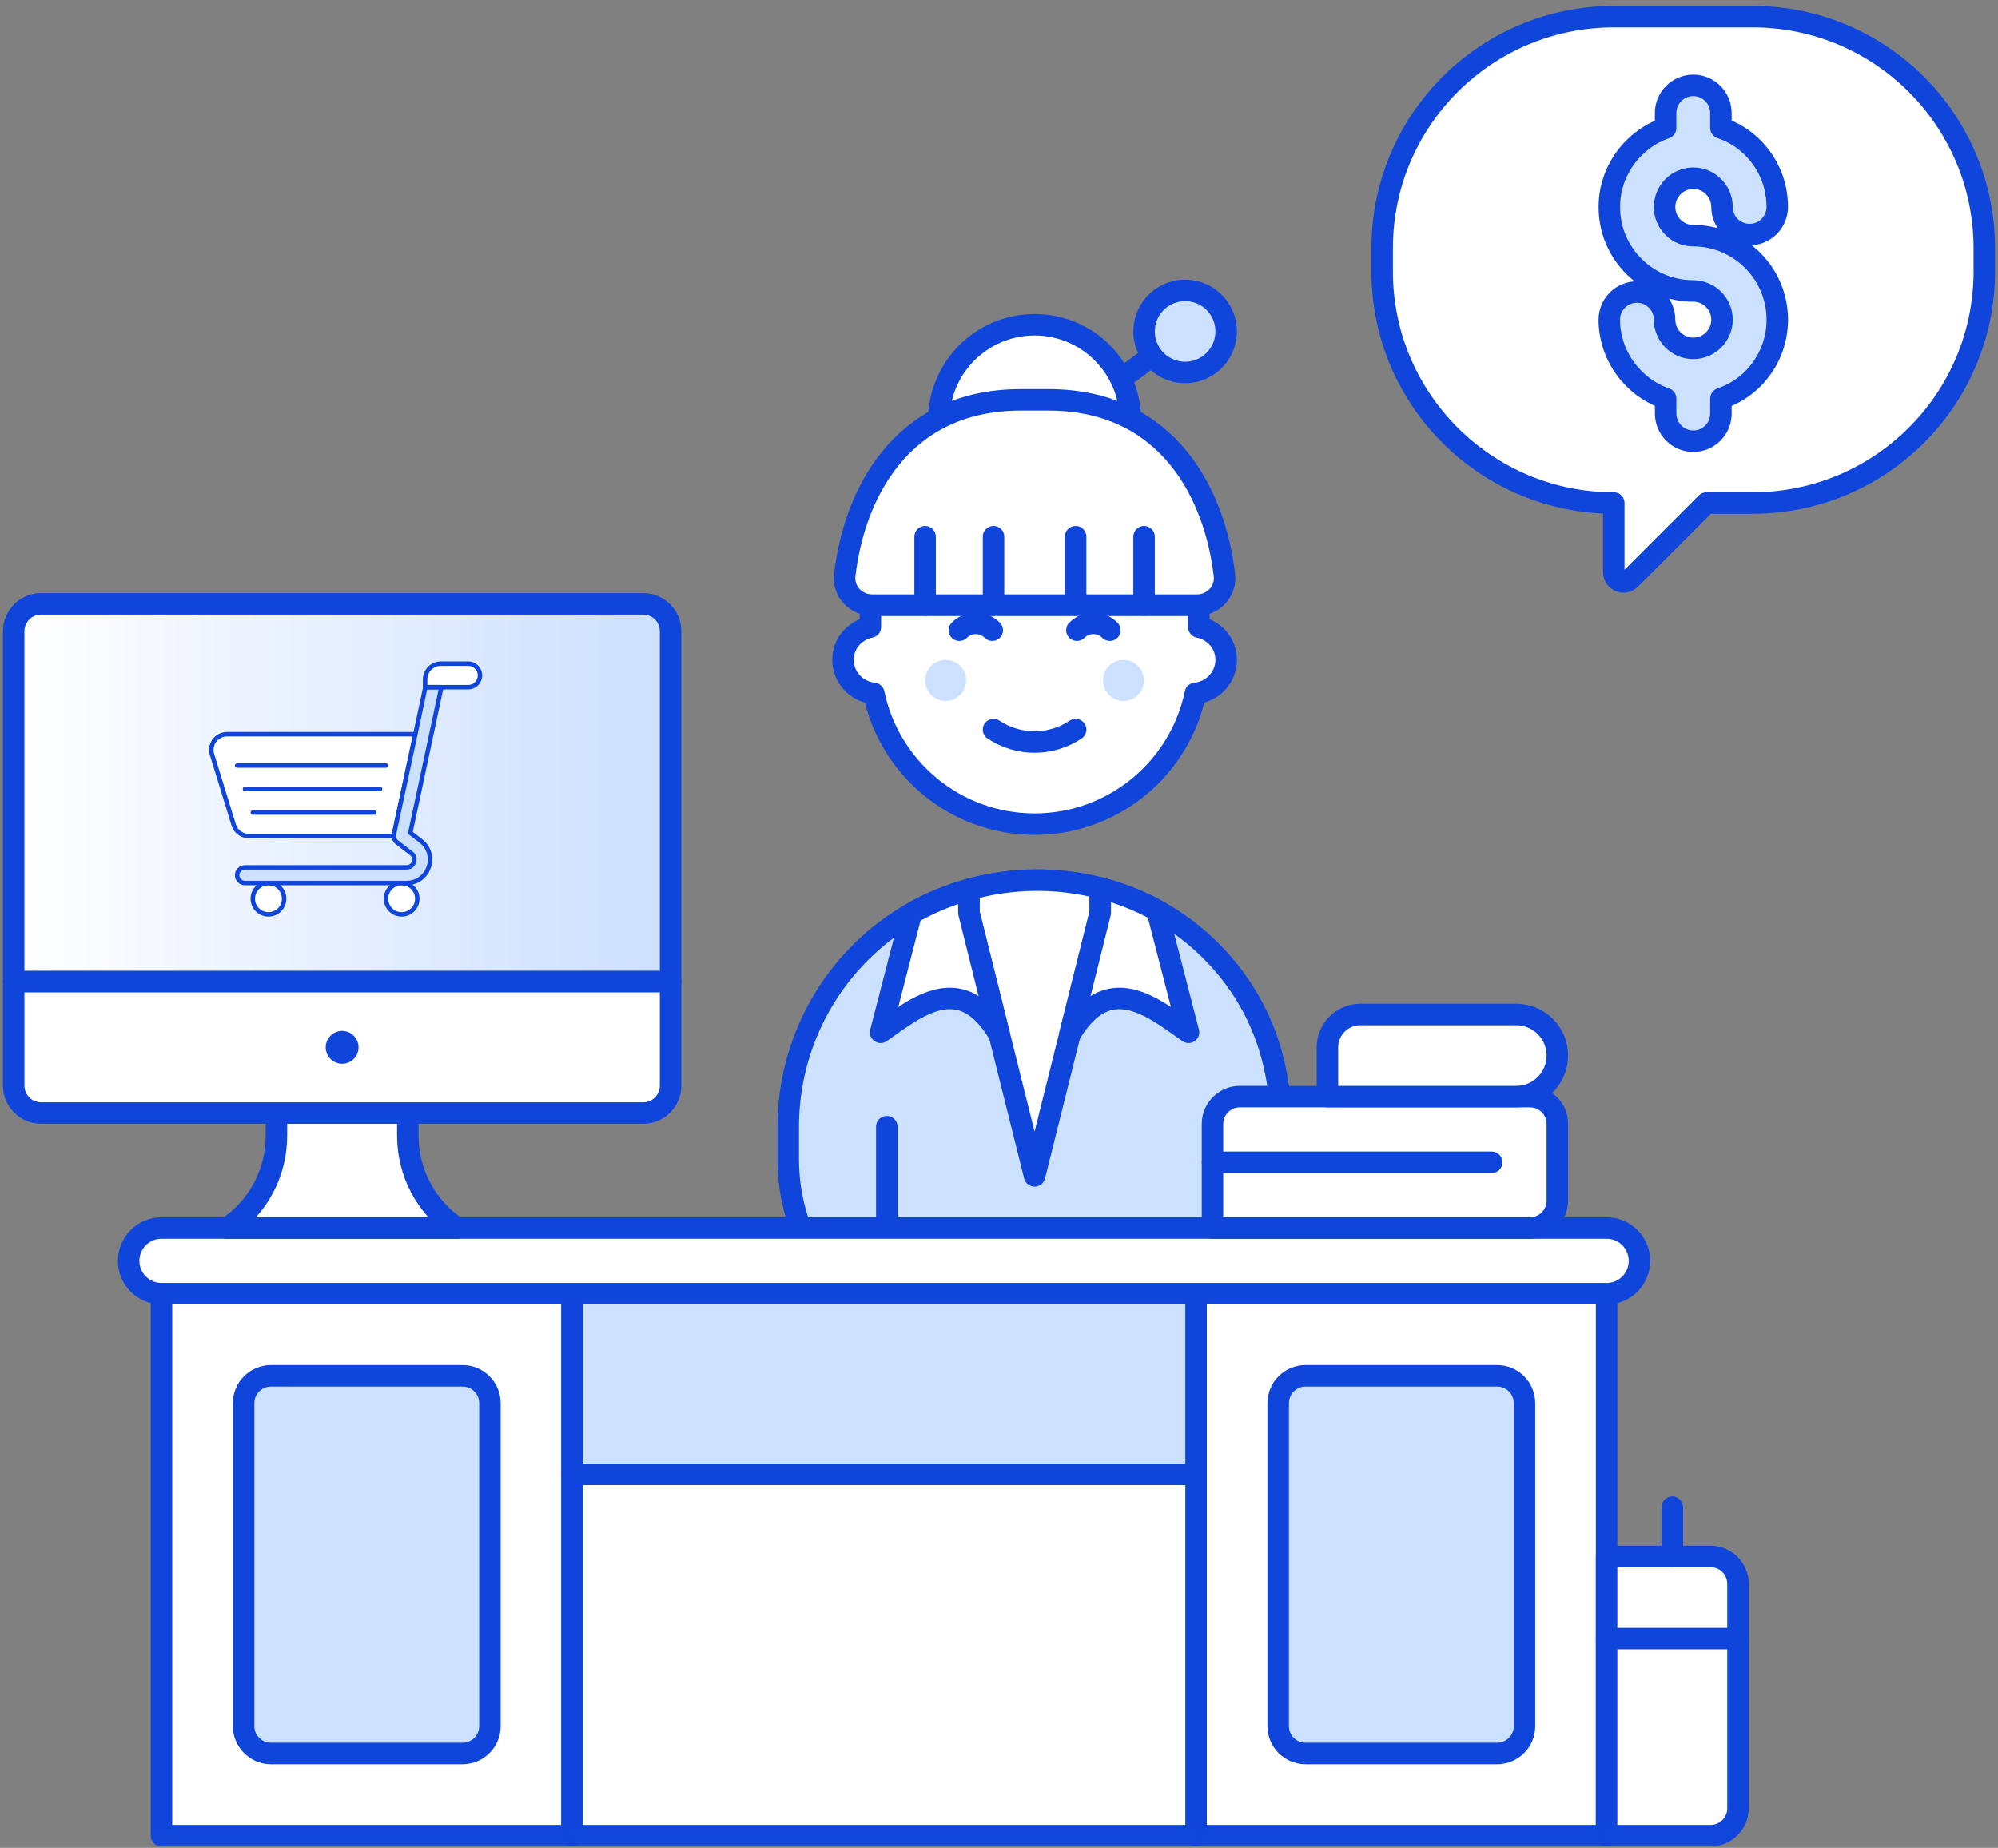
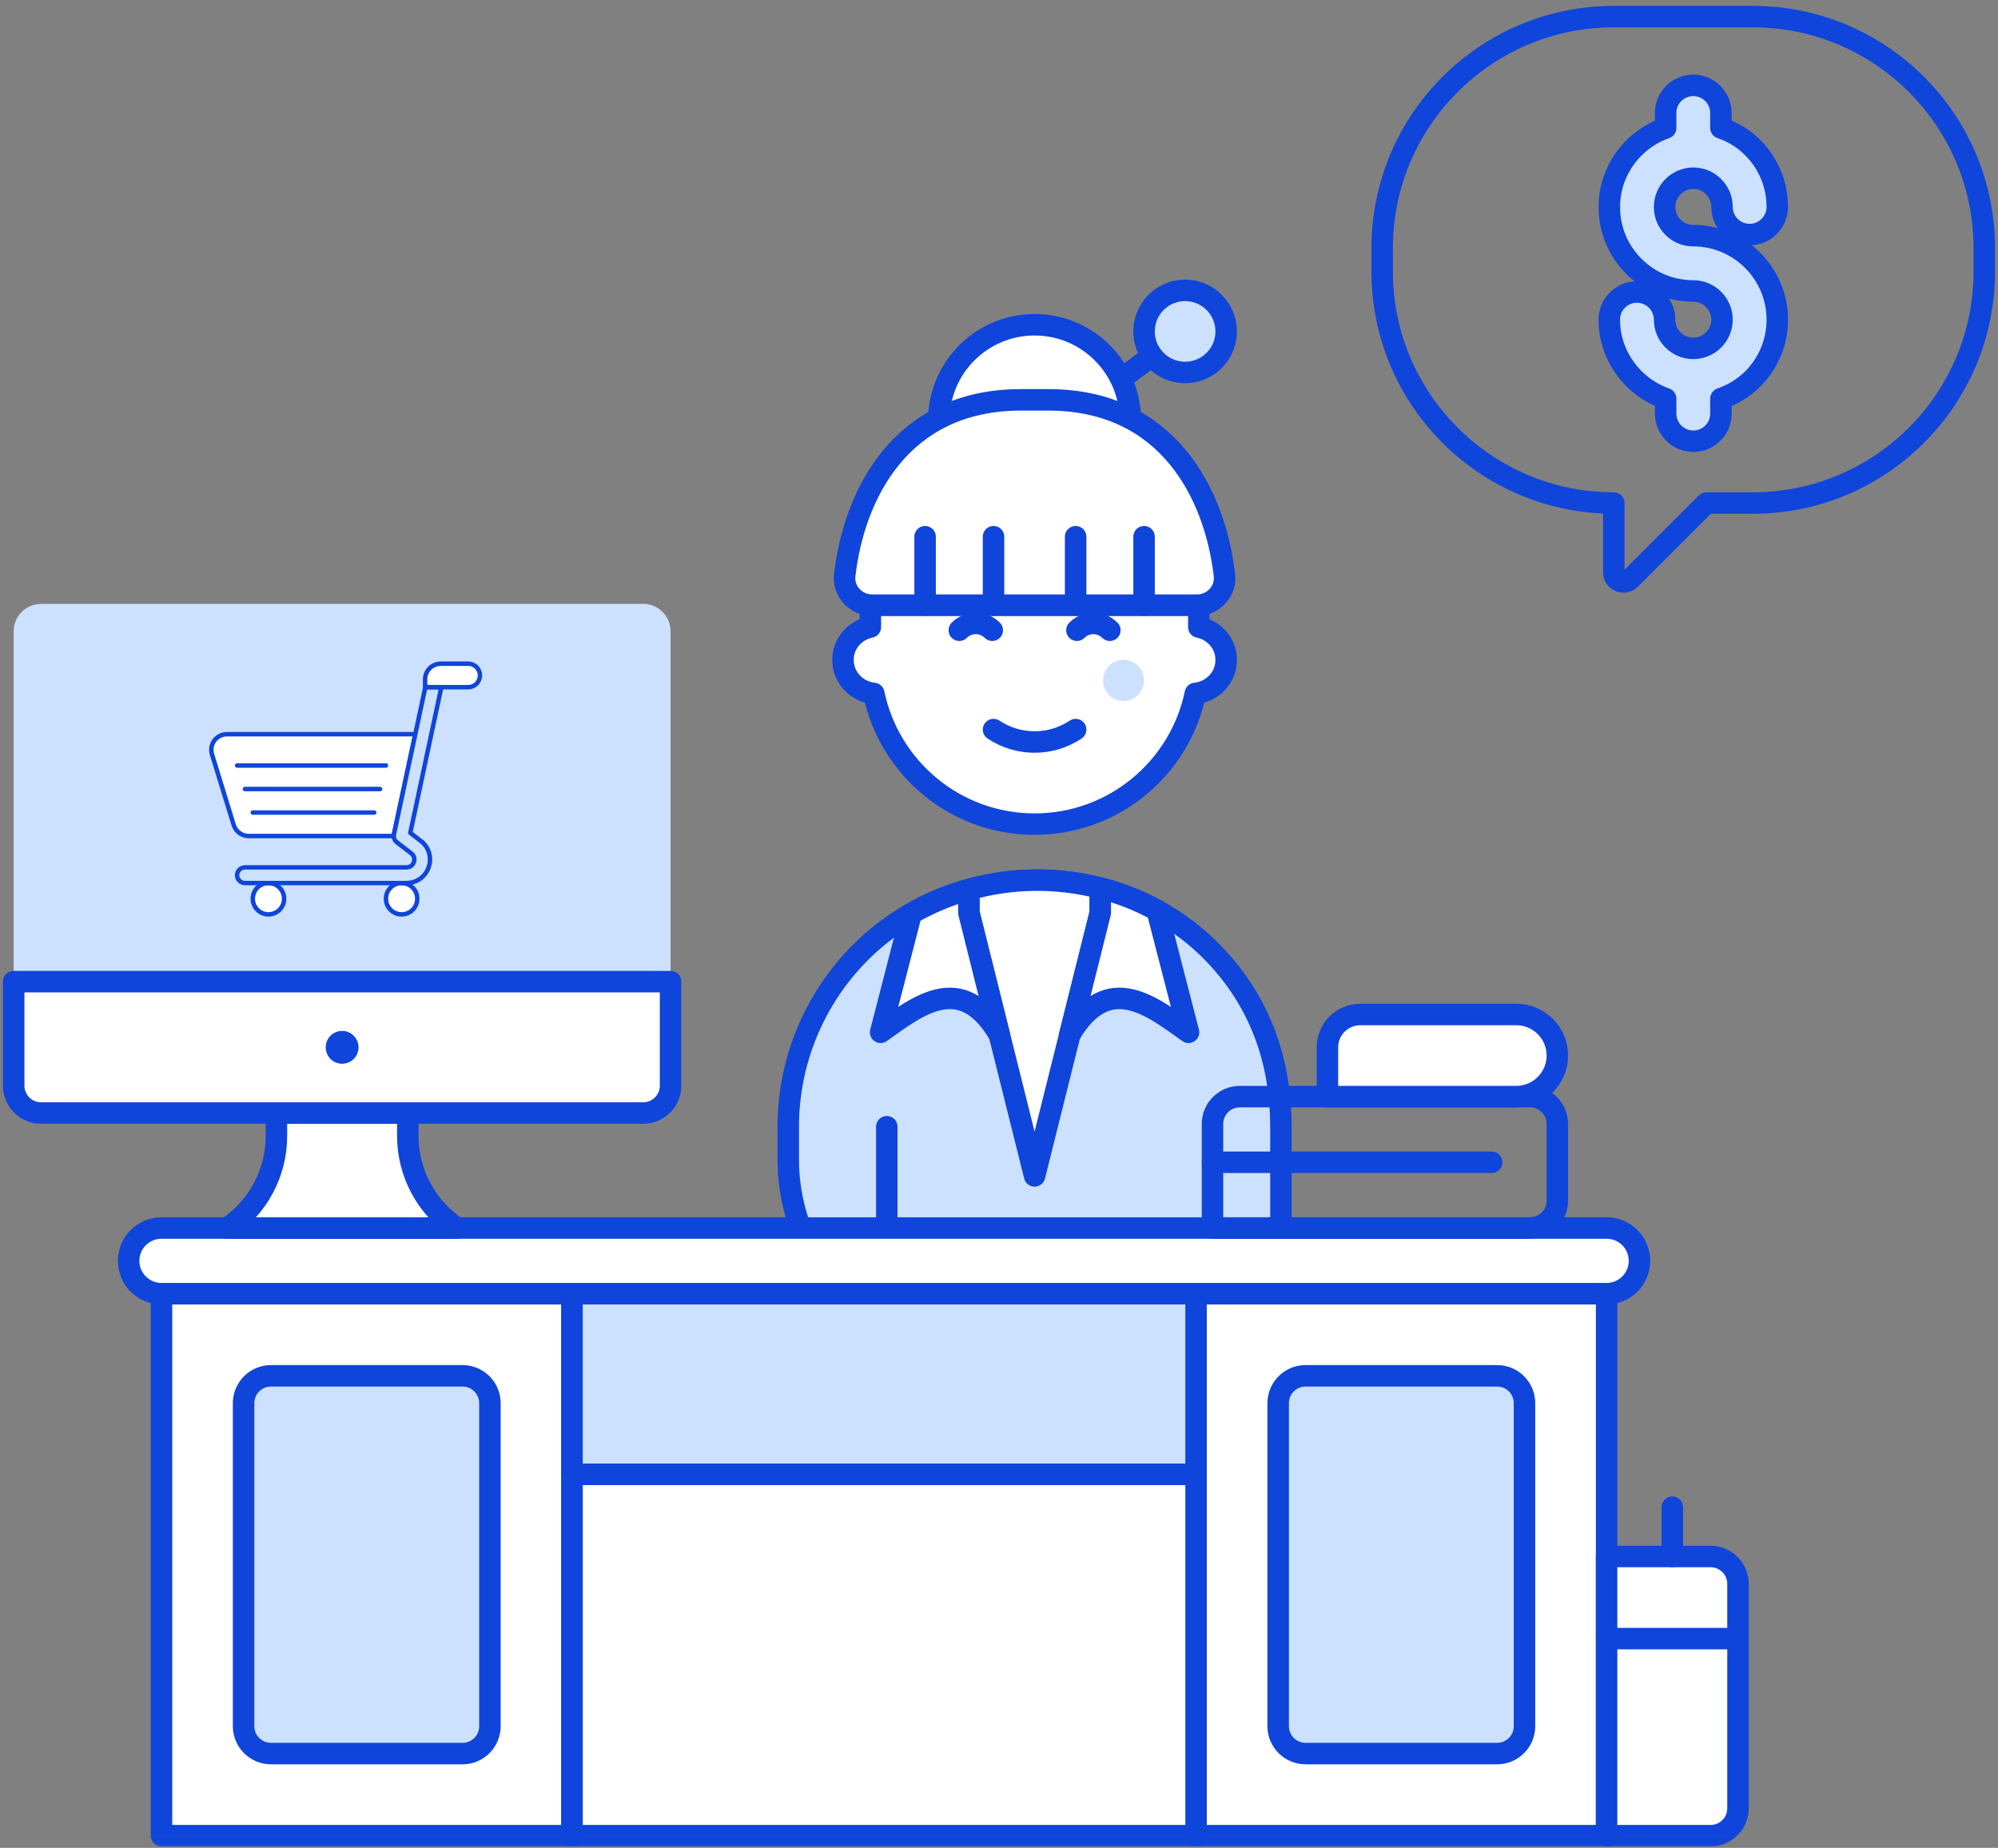
<svg xmlns="http://www.w3.org/2000/svg" xmlns:xlink="http://www.w3.org/1999/xlink" width="186px" height="172px" viewBox="0 0 186 172" version="1.1">
  <rect x="0" y="0" width="186" height="172" fill="#808080" stroke="none" />
  <title>mh-safe-tickets-online</title>
  <desc>Created with Sketch.</desc>
  <defs>
    <polygon id="path-1" points="0 171.986 186 171.986 186 0.118 0 0.118" />
-     <path d="M2.549,0 C1.14,0 0,1.141 0,2.548 L0,2.548 L0,35.162 L61.152,35.162 L61.152,2.548 C61.152,1.141 60.01,0 58.604,0 L58.604,0 L2.549,0 Z" id="path-3" />
    <linearGradient x1="0%" y1="50%" x2="99.998%" y2="50%" id="linearGradient-5">
      <stop stop-color="#FFFFFF" offset="0%" />
      <stop stop-color="#CCDFFF" offset="100%" />
    </linearGradient>
  </defs>
  <g id="Images" stroke="none" stroke-width="1" fill="none" fill-rule="evenodd">
    <g id="mh-safe-tickets-online" transform="translate(0, -1)">
      <g id="Group-85" transform="translate(0, 1.155)">
        <path d="M112.705,88.326 C103.861,79.482 88.973,79.628 80.096,88.504 C75.796,92.808 73.381,98.638 73.381,104.72 L73.381,107.779 C73.381,114.55 77.077,120.463 82.554,123.641 L82.554,126.123 L110.071,126.123 L110.071,132.238 L119.244,132.238 L119.244,104.72 C119.244,97.879 116.817,92.438 112.705,88.326" id="Fill-1" fill="#CCE1FF" />
        <path d="M112.705,88.326 C103.861,79.482 88.973,79.628 80.096,88.504 C75.796,92.808 73.381,98.638 73.381,104.72 L73.381,107.779 C73.381,114.55 77.077,120.463 82.554,123.641 L82.554,126.123 L110.071,126.123 L110.071,132.238 L119.244,132.238 L119.244,104.72 C119.244,97.879 116.817,92.438 112.705,88.326 Z" id="Stroke-3" stroke="#1045DB" stroke-width="2" stroke-linecap="round" stroke-linejoin="round" />
        <path d="M119.244,136.825 C119.244,139.356 117.19,141.411 114.657,141.411 C112.122,141.411 110.071,139.356 110.071,136.825 L110.071,132.237 L119.244,132.237 L119.244,136.825 Z" id="Fill-5" fill="#FFFFFF" />
        <path d="M119.244,136.825 C119.244,139.356 117.19,141.411 114.657,141.411 C112.122,141.411 110.071,139.356 110.071,136.825 L110.071,132.237 L119.244,132.237 L119.244,136.825 Z" id="Stroke-7" stroke="#1045DB" stroke-width="2" stroke-linecap="round" stroke-linejoin="round" />
        <path d="M102.427,82.518 L102.427,84.811 L96.312,109.298 L90.197,84.811 L90.197,82.647 C94.197,81.524 98.427,81.473 102.427,82.518" id="Fill-9" fill="#FFFFFF" />
        <path d="M102.427,82.518 L102.427,84.811 L96.312,109.298 L90.197,84.811 L90.197,82.647 C94.197,81.524 98.427,81.473 102.427,82.518 Z" id="Stroke-11" stroke="#1045DB" stroke-width="2" stroke-linecap="round" stroke-linejoin="round" />
        <path d="M93.028,96.161 L90.197,84.809 L90.197,82.639 C88.336,83.155 86.531,83.904 84.832,84.88 L81.98,95.931 C85.362,93.538 89.487,90.117 93.028,96.161" id="Fill-13" fill="#FFFFFF" />
        <path d="M93.028,96.161 L90.197,84.809 L90.197,82.639 C88.336,83.155 86.531,83.904 84.832,84.88 L81.98,95.931 C85.362,93.538 89.487,90.117 93.028,96.161 Z" id="Stroke-15" stroke="#1045DB" stroke-width="2" stroke-linecap="round" stroke-linejoin="round" />
        <path d="M110.644,95.931 L107.717,84.588 C106.039,83.666 104.259,82.972 102.427,82.503 L102.427,84.809 L99.59,96.162 C103.134,90.118 107.258,93.539 110.644,95.931" id="Fill-17" fill="#FFFFFF" />
        <path d="M110.644,95.931 L107.717,84.588 C106.039,83.666 104.259,82.972 102.427,82.503 L102.427,84.809 L99.59,96.162 C103.134,90.118 107.258,93.539 110.644,95.931 Z" id="Stroke-19" stroke="#1045DB" stroke-width="2" stroke-linecap="round" stroke-linejoin="round" />
        <path d="M82.554,104.721 L82.554,123.642" id="Stroke-21" stroke="#1045DB" stroke-width="2" stroke-linecap="round" stroke-linejoin="round" />
        <path d="M107.258,32.971 L103.064,36.085" id="Stroke-23" stroke="#1045DB" stroke-width="2" stroke-linecap="round" stroke-linejoin="round" />
        <path d="M114.107,31.252 C113.798,33.341 111.854,34.782 109.768,34.474 C107.678,34.166 106.236,32.224 106.544,30.135 C106.854,28.047 108.796,26.604 110.885,26.913 C112.972,27.221 114.415,29.164 114.107,31.252" id="Fill-25" fill="#CCE1FF" />
        <path d="M114.107,31.252 C113.798,33.341 111.854,34.782 109.768,34.474 C107.678,34.166 106.236,32.224 106.544,30.135 C106.854,28.047 108.796,26.604 110.885,26.913 C112.972,27.221 114.415,29.164 114.107,31.252 Z" id="Stroke-27" stroke="#1045DB" stroke-width="2" stroke-linecap="round" stroke-linejoin="round" />
        <path d="M105.23,38.99 C105.23,43.915 101.237,47.908 96.312,47.908 C91.387,47.908 87.394,43.915 87.394,38.99 C87.394,34.065 91.387,30.073 96.312,30.073 C101.237,30.073 105.23,34.065 105.23,38.99" id="Fill-29" fill="#FFFFFF" />
        <path d="M105.23,38.99 C105.23,43.915 101.237,47.908 96.312,47.908 C91.387,47.908 87.394,43.915 87.394,38.99 C87.394,34.065 91.387,30.073 96.312,30.073 C101.237,30.073 105.23,34.065 105.23,38.99 Z" id="Stroke-31" stroke="#1045DB" stroke-width="2" stroke-linecap="round" stroke-linejoin="round" />
        <path d="M111.6,58.212 L111.6,56.172 L111.6,56.168 C111.548,56.171 111.495,56.172 111.443,56.172 L98.86,56.172 L93.764,56.172 L81.181,56.172 C81.129,56.172 81.077,56.171 81.025,56.168 L81.025,56.172 L81.025,58.212 C79.581,58.515 78.477,59.734 78.477,61.268 C78.477,62.915 79.743,64.224 81.346,64.391 C82.786,71.336 88.94,76.556 96.312,76.556 C103.685,76.556 109.838,71.336 111.279,64.391 C112.881,64.224 114.148,62.915 114.148,61.268 C114.148,59.734 113.043,58.515 111.6,58.212" id="Fill-33" fill="#FFFFFF" />
        <path d="M111.6,58.212 L111.6,56.172 L111.6,56.168 C111.548,56.171 111.495,56.172 111.443,56.172 L98.86,56.172 L93.764,56.172 L81.181,56.172 C81.129,56.172 81.077,56.171 81.025,56.168 L81.025,56.172 L81.025,58.212 C79.581,58.515 78.477,59.734 78.477,61.268 C78.477,62.915 79.743,64.224 81.346,64.391 C82.786,71.336 88.94,76.556 96.312,76.556 C103.685,76.556 109.838,71.336 111.279,64.391 C112.881,64.224 114.148,62.915 114.148,61.268 C114.148,59.734 113.043,58.515 111.6,58.212 Z" id="Stroke-35" stroke="#1045DB" stroke-width="2" stroke-linecap="round" stroke-linejoin="round" />
        <path d="M103.319,58.507 C102.472,57.661 101.1,57.661 100.253,58.507" id="Stroke-37" stroke="#1045DB" stroke-width="2" stroke-linecap="round" stroke-linejoin="round" />
        <path d="M92.372,58.507 C91.525,57.661 90.153,57.661 89.306,58.507" id="Stroke-39" stroke="#1045DB" stroke-width="2" stroke-linecap="round" stroke-linejoin="round" />
-         <path d="M89.942,63.18 C89.942,64.235 89.086,65.091 88.031,65.091 C86.977,65.091 86.12,64.235 86.12,63.18 C86.12,62.125 86.977,61.269 88.031,61.269 C89.086,61.269 89.942,62.125 89.942,63.18" id="Fill-41" fill="#CCE1FF" />
        <path d="M106.504,63.18 C106.504,64.235 105.648,65.091 104.593,65.091 C103.538,65.091 102.682,64.235 102.682,63.18 C102.682,62.125 103.538,61.269 104.593,61.269 C105.648,61.269 106.504,62.125 106.504,63.18" id="Fill-43" fill="#CCE1FF" />
        <path d="M92.49,67.755 C94.804,69.298 97.821,69.298 100.134,67.755" id="Stroke-45" stroke="#1045DB" stroke-width="2" stroke-linecap="round" stroke-linejoin="round" />
        <path d="M95.038,37.063 C83.771,37.063 79.479,46.032 78.637,53.392 C78.466,54.882 79.68,56.173 81.181,56.173 L93.764,56.173 L98.86,56.173 L111.443,56.173 C112.944,56.173 114.158,54.882 113.987,53.392 C113.145,46.032 108.853,37.063 97.586,37.063 L95.038,37.063 Z" id="Fill-47" fill="#FFFFFF" />
        <path d="M95.038,37.063 C83.771,37.063 79.479,46.032 78.637,53.392 C78.466,54.882 79.68,56.173 81.181,56.173 L93.764,56.173 L98.86,56.173 L111.443,56.173 C112.944,56.173 114.158,54.882 113.987,53.392 C113.145,46.032 108.853,37.063 97.586,37.063 L95.038,37.063 Z" id="Stroke-49" stroke="#1045DB" stroke-width="2" stroke-linecap="round" stroke-linejoin="round" />
        <path d="M86.12,56.168 L86.12,49.803" id="Stroke-51" stroke="#1045DB" stroke-width="2" stroke-linecap="round" stroke-linejoin="round" />
        <path d="M92.49,56.168 L92.49,49.803" id="Stroke-53" stroke="#1045DB" stroke-width="2" stroke-linecap="round" stroke-linejoin="round" />
        <path d="M100.134,56.168 L100.134,49.803" id="Stroke-55" stroke="#1045DB" stroke-width="2" stroke-linecap="round" stroke-linejoin="round" />
        <path d="M106.504,56.168 L106.504,49.803" id="Stroke-57" stroke="#1045DB" stroke-width="2" stroke-linecap="round" stroke-linejoin="round" />
        <mask id="mask-2" fill="white">
          <use xlink:href="#path-1" />
        </mask>
        <g id="Clip-60" />
        <polygon id="Fill-59" fill="#FFFFFF" mask="url(#mask-2)" points="15.033 170.712 53.252 170.712 53.252 120.263 15.033 120.263" />
        <polygon id="Stroke-61" stroke="#1045DB" stroke-width="2" stroke-linecap="round" stroke-linejoin="round" mask="url(#mask-2)" points="15.033 170.712 53.252 170.712 53.252 120.263 15.033 120.263" />
        <polygon id="Fill-62" fill="#FFFFFF" mask="url(#mask-2)" points="111.345 170.712 149.564 170.712 149.564 120.263 111.345 120.263" />
        <polygon id="Stroke-63" stroke="#1045DB" stroke-width="2" stroke-linecap="round" stroke-linejoin="round" mask="url(#mask-2)" points="111.345 170.712 149.564 170.712 149.564 120.263 111.345 120.263" />
        <polygon id="Fill-64" fill="#CCE1FF" mask="url(#mask-2)" points="53.252 137.079 111.345 137.079 111.345 120.263 53.252 120.263" />
        <polygon id="Stroke-65" stroke="#1045DB" stroke-width="2" stroke-linecap="round" stroke-linejoin="round" mask="url(#mask-2)" points="53.252 137.079 111.345 137.079 111.345 120.263 53.252 120.263" />
        <polygon id="Fill-66" fill="#FFFFFF" mask="url(#mask-2)" points="53.252 170.712 111.345 170.712 111.345 137.081 53.252 137.081" />
        <polygon id="Stroke-67" stroke="#1045DB" stroke-width="2" stroke-linecap="round" stroke-linejoin="round" mask="url(#mask-2)" points="53.252 170.712 111.345 170.712 111.345 137.081 53.252 137.081" />
        <path d="M152.622,117.205 C152.622,118.893 151.255,120.263 149.565,120.263 L15.033,120.263 C13.346,120.263 11.975,118.893 11.975,117.205 C11.975,115.516 13.346,114.149 15.033,114.149 L149.565,114.149 C151.255,114.149 152.622,115.516 152.622,117.205" id="Fill-68" fill="#FFFFFF" mask="url(#mask-2)" />
        <path d="M152.622,117.205 C152.622,118.893 151.255,120.263 149.565,120.263 L15.033,120.263 C13.346,120.263 11.975,118.893 11.975,117.205 C11.975,115.516 13.346,114.149 15.033,114.149 L149.565,114.149 C151.255,114.149 152.622,115.516 152.622,117.205 Z" id="Stroke-69" stroke="#1045DB" stroke-width="2" stroke-linecap="round" stroke-linejoin="round" mask="url(#mask-2)" />
        <path d="M43.06,163.068 L25.225,163.068 C23.818,163.068 22.677,161.927 22.677,160.52 L22.677,130.455 C22.677,129.048 23.818,127.907 25.225,127.907 L43.06,127.907 C44.467,127.907 45.608,129.048 45.608,130.455 L45.608,160.52 C45.608,161.927 44.467,163.068 43.06,163.068" id="Fill-70" fill="#CCE1FF" mask="url(#mask-2)" />
        <path d="M139.372,163.068 L121.537,163.068 C120.13,163.068 118.989,161.927 118.989,160.52 L118.989,130.455 C118.989,129.048 120.13,127.907 121.537,127.907 L139.372,127.907 C140.779,127.907 141.92,129.048 141.92,130.455 L141.92,160.52 C141.92,161.927 140.779,163.068 139.372,163.068" id="Fill-71" fill="#CCE1FF" mask="url(#mask-2)" />
        <path d="M43.06,163.068 L25.225,163.068 C23.818,163.068 22.677,161.927 22.677,160.52 L22.677,130.455 C22.677,129.048 23.818,127.907 25.225,127.907 L43.06,127.907 C44.467,127.907 45.608,129.048 45.608,130.455 L45.608,160.52 C45.608,161.927 44.467,163.068 43.06,163.068 Z" id="Stroke-72" stroke="#1045DB" stroke-width="2" stroke-linecap="round" stroke-linejoin="round" mask="url(#mask-2)" />
        <path d="M139.372,163.068 L121.537,163.068 C120.13,163.068 118.989,161.927 118.989,160.52 L118.989,130.455 C118.989,129.048 120.13,127.907 121.537,127.907 L139.372,127.907 C140.779,127.907 141.92,129.048 141.92,130.455 L141.92,160.52 C141.92,161.927 140.779,163.068 139.372,163.068 Z" id="Stroke-73" stroke="#1045DB" stroke-width="2" stroke-linecap="round" stroke-linejoin="round" mask="url(#mask-2)" />
-         <path d="M142.43,101.918 L115.422,101.918 C114.014,101.918 112.874,103.059 112.874,104.466 L112.874,114.149 L142.43,114.149 C143.837,114.149 144.978,113.008 144.978,111.601 L144.978,104.466 C144.978,103.059 143.837,101.918 142.43,101.918" id="Fill-74" fill="#FFFFFF" mask="url(#mask-2)" />
        <path d="M142.43,101.918 L115.422,101.918 C114.014,101.918 112.874,103.059 112.874,104.466 L112.874,114.149 L142.43,114.149 C143.837,114.149 144.978,113.008 144.978,111.601 L144.978,104.466 C144.978,103.059 143.837,101.918 142.43,101.918 Z" id="Stroke-75" stroke="#1045DB" stroke-width="2" stroke-linecap="round" stroke-linejoin="round" mask="url(#mask-2)" />
        <path d="M141.156,94.274 L126.633,94.274 C124.944,94.274 123.575,95.642 123.575,97.331 L123.575,101.918 L141.156,101.918 C143.267,101.918 144.978,100.207 144.978,98.096 C144.978,95.985 143.267,94.274 141.156,94.274" id="Fill-76" fill="#FFFFFF" mask="url(#mask-2)" />
        <path d="M141.156,94.274 L126.633,94.274 C124.944,94.274 123.575,95.642 123.575,97.331 L123.575,101.918 L141.156,101.918 C143.267,101.918 144.978,100.207 144.978,98.096 C144.978,95.985 143.267,94.274 141.156,94.274 Z" id="Stroke-77" stroke="#1045DB" stroke-width="2" stroke-linecap="round" stroke-linejoin="round" mask="url(#mask-2)" />
        <path d="M159.247,144.724 L149.563,144.724 L149.563,170.712 L159.247,170.712 C160.653,170.712 161.795,169.571 161.795,168.164 L161.795,147.272 C161.795,145.864 160.653,144.724 159.247,144.724" id="Fill-78" fill="#FFFFFF" mask="url(#mask-2)" />
        <path d="M161.795,152.368 L149.563,152.368 L149.563,170.712 L158.737,170.712 C160.427,170.712 161.795,169.343 161.795,167.655 L161.795,152.368 Z" id="Fill-79" fill="#FFFFFF" mask="url(#mask-2)" />
        <path d="M159.247,144.724 L149.563,144.724 L149.563,170.712 L159.247,170.712 C160.653,170.712 161.795,169.571 161.795,168.164 L161.795,147.272 C161.795,145.864 160.653,144.724 159.247,144.724 Z" id="Stroke-80" stroke="#1045DB" stroke-width="2" stroke-linecap="round" stroke-linejoin="round" mask="url(#mask-2)" />
        <path d="M149.564,152.368 L161.795,152.368" id="Stroke-81" stroke="#1045DB" stroke-width="2" stroke-linecap="round" stroke-linejoin="round" mask="url(#mask-2)" />
        <path d="M155.679,144.724 L155.679,140.136" id="Stroke-82" stroke="#1045DB" stroke-width="2" stroke-linecap="round" stroke-linejoin="round" mask="url(#mask-2)" />
        <path d="M112.874,108.032 L138.863,108.032" id="Stroke-83" stroke="#1045DB" stroke-width="2" stroke-linecap="round" stroke-linejoin="round" mask="url(#mask-2)" />
        <path d="M62.425,91.217 L1.274,91.217 L1.274,58.602 C1.274,57.196 2.416,56.054 3.822,56.054 L59.877,56.054 C61.284,56.054 62.425,57.196 62.425,58.602 L62.425,91.217 Z" id="Fill-84" fill="#CCE1FF" mask="url(#mask-2)" />
      </g>
      <g id="Group-88" transform="translate(1.274, 57.21)">
        <mask id="mask-4" fill="white">
          <use xlink:href="#path-3" />
        </mask>
        <g id="Clip-87" />
        <path d="M2.549,0 C1.14,0 0,1.141 0,2.548 L0,2.548 L0,35.162 L61.152,35.162 L61.152,2.548 C61.152,1.141 60.01,0 58.604,0 L58.604,0 L2.549,0 Z" id="Fill-86" fill="url(#linearGradient-5)" mask="url(#mask-4)" />
      </g>
      <g id="Group-135" transform="translate(1.274, 2.429)">
-         <path d="M61.151,89.943 L0,89.943 L0,57.328 C0,55.922 1.142,54.78 2.548,54.78 L58.603,54.78 C60.01,54.78 61.151,55.922 61.151,57.328 L61.151,89.943 Z" id="Stroke-89" stroke="#1045DB" stroke-width="2" stroke-linecap="round" stroke-linejoin="round" />
        <path d="M41.276,112.875 L19.874,112.875 C22.74,110.964 24.46,107.748 24.46,104.303 L24.46,102.173 L36.69,102.173 L36.69,104.303 C36.69,107.748 38.414,110.964 41.276,112.875" id="Fill-91" fill="#FFFFFF" />
        <path d="M41.276,112.875 L19.874,112.875 C22.74,110.964 24.46,107.748 24.46,104.303 L24.46,102.173 L36.69,102.173 L36.69,104.303 C36.69,107.748 38.414,110.964 41.276,112.875 Z" id="Stroke-93" stroke="#1045DB" stroke-width="2" stroke-linecap="round" stroke-linejoin="round" />
        <path d="M61.151,89.943 L0,89.943 L0,99.625 C0,101.032 1.142,102.173 2.548,102.173 L58.603,102.173 C60.01,102.173 61.151,101.032 61.151,99.625 L61.151,89.943 Z" id="Fill-95" fill="#FFFFFF" />
        <path d="M61.151,89.943 L0,89.943 L0,99.625 C0,101.032 1.142,102.173 2.548,102.173 L58.603,102.173 C60.01,102.173 61.151,101.032 61.151,99.625 L61.151,89.943 Z" id="Stroke-97" stroke="#1045DB" stroke-width="2" stroke-linecap="round" stroke-linejoin="round" />
        <path d="M30.576,94.529 C29.734,94.529 29.047,95.213 29.047,96.058 C29.047,96.901 29.734,97.586 30.576,97.586 C31.42,97.586 32.103,96.901 32.103,96.058 C32.103,95.213 31.42,94.529 30.576,94.529" id="Fill-99" fill="#1045DB" />
-         <path d="M183.451,23.835 C183.451,35.741 173.8,45.393 161.893,45.393 L157.581,45.393 L150.501,52.472 C149.93,53.043 148.957,52.639 148.957,51.835 L148.957,45.393 C137.051,45.393 127.396,35.741 127.396,23.833 L127.396,21.679 C127.396,9.771 137.051,0.118 148.958,0.118 L161.89,0.118 C173.8,0.118 183.451,9.771 183.451,21.679 L183.451,23.835 Z" id="Fill-101" fill="#FFFFFF" />
        <path d="M183.451,23.835 C183.451,35.741 173.8,45.393 161.893,45.393 L157.581,45.393 L150.501,52.472 C149.93,53.043 148.957,52.639 148.957,51.835 L148.957,45.393 C137.051,45.393 127.396,35.741 127.396,23.833 L127.396,21.679 C127.396,9.771 137.051,0.118 148.958,0.118 L161.89,0.118 C173.8,0.118 183.451,9.771 183.451,21.679 L183.451,23.835 Z" id="Stroke-103" stroke="#1045DB" stroke-width="2" stroke-linejoin="round" />
        <path d="M156.359,39.64 C154.941,39.64 153.786,38.487 153.786,37.066 L153.786,35.675 C150.676,34.582 148.541,31.628 148.538,28.324 C148.538,26.908 149.694,25.752 151.109,25.752 C152.532,25.752 153.687,26.905 153.687,28.321 C153.687,29.797 154.887,30.998 156.359,30.998 C157.832,30.998 159.032,29.798 159.032,28.324 C159.032,26.854 157.83,25.653 156.357,25.652 C154.266,25.652 152.306,24.839 150.83,23.365 C149.353,21.887 148.538,19.921 148.544,17.831 C148.541,14.53 150.674,11.575 153.786,10.485 L153.785,9.094 C153.78,8.412 154.046,7.766 154.529,7.28 C155.015,6.79 155.663,6.52 156.354,6.516 C157.775,6.516 158.93,7.669 158.93,9.089 L158.933,10.477 C160.072,10.867 161.064,11.482 161.888,12.309 C163.364,13.782 164.178,15.745 164.178,17.832 C164.178,19.251 163.022,20.405 161.604,20.405 C160.186,20.405 159.032,19.251 159.032,17.832 C159.032,17.12 158.753,16.451 158.247,15.943 C157.743,15.438 157.074,15.16 156.362,15.16 C154.889,15.163 153.689,16.363 153.687,17.837 C153.687,18.549 153.966,19.222 154.469,19.725 C154.971,20.23 155.641,20.505 156.354,20.505 C160.667,20.509 164.178,24.017 164.18,28.324 C164.18,30.411 163.364,32.373 161.886,33.851 C161.077,34.66 160.064,35.284 158.933,35.676 L158.933,37.066 C158.933,37.756 158.667,38.401 158.179,38.886 C157.693,39.374 157.046,39.64 156.359,39.64" id="Fill-105" fill="#CCE1FF" />
        <path d="M156.359,39.64 C154.941,39.64 153.786,38.487 153.786,37.066 L153.786,35.675 C150.676,34.582 148.541,31.628 148.538,28.324 C148.538,26.908 149.694,25.752 151.109,25.752 C152.532,25.752 153.687,26.905 153.687,28.321 C153.687,29.797 154.887,30.998 156.359,30.998 C157.832,30.998 159.032,29.798 159.032,28.324 C159.032,26.854 157.83,25.653 156.357,25.652 C154.266,25.652 152.306,24.839 150.83,23.365 C149.353,21.887 148.538,19.921 148.544,17.831 C148.541,14.53 150.674,11.575 153.786,10.485 L153.785,9.094 C153.78,8.412 154.046,7.766 154.529,7.28 C155.015,6.79 155.663,6.52 156.354,6.516 C157.775,6.516 158.93,7.669 158.93,9.089 L158.933,10.477 C160.072,10.867 161.064,11.482 161.888,12.309 C163.364,13.782 164.178,15.745 164.178,17.832 C164.178,19.251 163.022,20.405 161.604,20.405 C160.186,20.405 159.032,19.251 159.032,17.832 C159.032,17.12 158.753,16.451 158.247,15.943 C157.743,15.438 157.074,15.16 156.362,15.16 C154.889,15.163 153.689,16.363 153.687,17.837 C153.687,18.549 153.966,19.222 154.469,19.725 C154.971,20.23 155.641,20.505 156.354,20.505 C160.667,20.509 164.178,24.017 164.18,28.324 C164.18,30.411 163.364,32.373 161.886,33.851 C161.077,34.66 160.064,35.284 158.933,35.676 L158.933,37.066 C158.933,37.756 158.667,38.401 158.179,38.886 C157.693,39.374 157.046,39.64 156.359,39.64 Z" id="Stroke-107" stroke="#1045DB" stroke-width="2" stroke-linejoin="round" />
        <path d="M19.858,66.91 C18.875,66.91 18.175,67.859 18.463,68.796 L20.482,75.36 C20.672,75.971 21.236,76.389 21.877,76.389 L35.389,76.389 C35.389,76.338 35.389,76.289 35.399,76.238 L37.389,66.91 L19.858,66.91 Z" id="Fill-109" fill="#FFFFFF" />
        <path d="M25.175,82.223 C25.175,83.03 24.522,83.682 23.716,83.682 C22.911,83.682 22.259,83.03 22.259,82.223 C22.259,81.418 22.911,80.765 23.716,80.765 C24.522,80.765 25.175,81.418 25.175,82.223" id="Fill-111" fill="#FFFFFF" />
        <path d="M25.175,82.223 C25.175,83.03 24.522,83.682 23.716,83.682 C22.911,83.682 22.259,83.03 22.259,82.223 C22.259,81.418 22.911,80.765 23.716,80.765 C24.522,80.765 25.175,81.418 25.175,82.223 Z" id="Stroke-113" stroke="#1045DB" stroke-width="0.415" />
        <path d="M37.571,82.223 C37.571,83.03 36.919,83.682 36.113,83.682 C35.308,83.682 34.655,83.03 34.655,82.223 C34.655,81.418 35.308,80.765 36.113,80.765 C36.919,80.765 37.571,81.418 37.571,82.223" id="Fill-115" fill="#FFFFFF" />
        <path d="M37.571,82.223 C37.571,83.03 36.919,83.682 36.113,83.682 C35.308,83.682 34.655,83.03 34.655,82.223 C34.655,81.418 35.308,80.765 36.113,80.765 C36.919,80.765 37.571,81.418 37.571,82.223 Z" id="Stroke-117" stroke="#1045DB" stroke-width="0.415" />
        <path d="M19.858,66.91 C18.875,66.91 18.175,67.859 18.463,68.796 L20.482,75.36 C20.672,75.971 21.236,76.389 21.877,76.389 L35.389,76.389 C35.389,76.338 35.389,76.289 35.399,76.238 L37.389,66.91 L19.858,66.91 Z" id="Stroke-119" stroke="#1045DB" stroke-width="0.415" stroke-linejoin="round" />
        <path d="M38.3,62.534 L42.312,62.534 C42.916,62.534 43.407,62.045 43.407,61.441 C43.407,60.837 42.916,60.347 42.312,60.347 L39.76,60.347 C38.954,60.347 38.3,61 38.3,61.805 L38.3,62.534 Z" id="Fill-121" fill="#FFFFFF" />
        <path d="M37.899,76.844 L36.922,76.092 L39.812,62.534 L38.322,62.534 L35.399,76.237 C35.342,76.511 35.446,76.797 35.669,76.969 L37.011,77.999 C37.394,78.295 37.295,78.696 37.255,78.812 C37.216,78.929 37.05,79.308 36.566,79.308 L21.528,79.308 C21.127,79.308 20.799,79.632 20.799,80.036 C20.799,80.439 21.127,80.765 21.528,80.765 L36.566,80.765 C37.516,80.765 38.331,80.183 38.636,79.281 C38.942,78.381 38.654,77.423 37.899,76.844" id="Fill-123" fill="#CCE1FF" />
        <path d="M37.899,76.844 L36.922,76.092 L39.812,62.534 L38.322,62.534 L35.399,76.237 C35.342,76.511 35.446,76.797 35.669,76.969 L37.011,77.999 C37.394,78.295 37.295,78.696 37.255,78.812 C37.216,78.929 37.05,79.308 36.566,79.308 L21.528,79.308 C21.127,79.308 20.799,79.632 20.799,80.036 C20.799,80.439 21.127,80.765 21.528,80.765 L36.566,80.765 C37.516,80.765 38.331,80.183 38.636,79.281 C38.942,78.381 38.654,77.423 37.899,76.844 Z" id="Stroke-125" stroke="#1045DB" stroke-width="0.415" stroke-linejoin="round" />
        <path d="M38.3,62.534 L42.312,62.534 C42.916,62.534 43.407,62.045 43.407,61.441 C43.407,60.837 42.916,60.347 42.312,60.347 L39.76,60.347 C38.954,60.347 38.3,61 38.3,61.805 L38.3,62.534 Z" id="Stroke-127" stroke="#1045DB" stroke-width="0.415" stroke-linejoin="round" />
        <path d="M33.562,74.203 L22.259,74.203" id="Stroke-129" stroke="#1045DB" stroke-width="0.415" stroke-linecap="round" stroke-linejoin="round" />
        <path d="M34.108,72.014 L21.529,72.014" id="Stroke-131" stroke="#1045DB" stroke-width="0.415" stroke-linecap="round" stroke-linejoin="round" />
        <path d="M34.655,69.827 L20.8,69.827" id="Stroke-133" stroke="#1045DB" stroke-width="0.415" stroke-linecap="round" stroke-linejoin="round" />
      </g>
    </g>
  </g>
</svg>